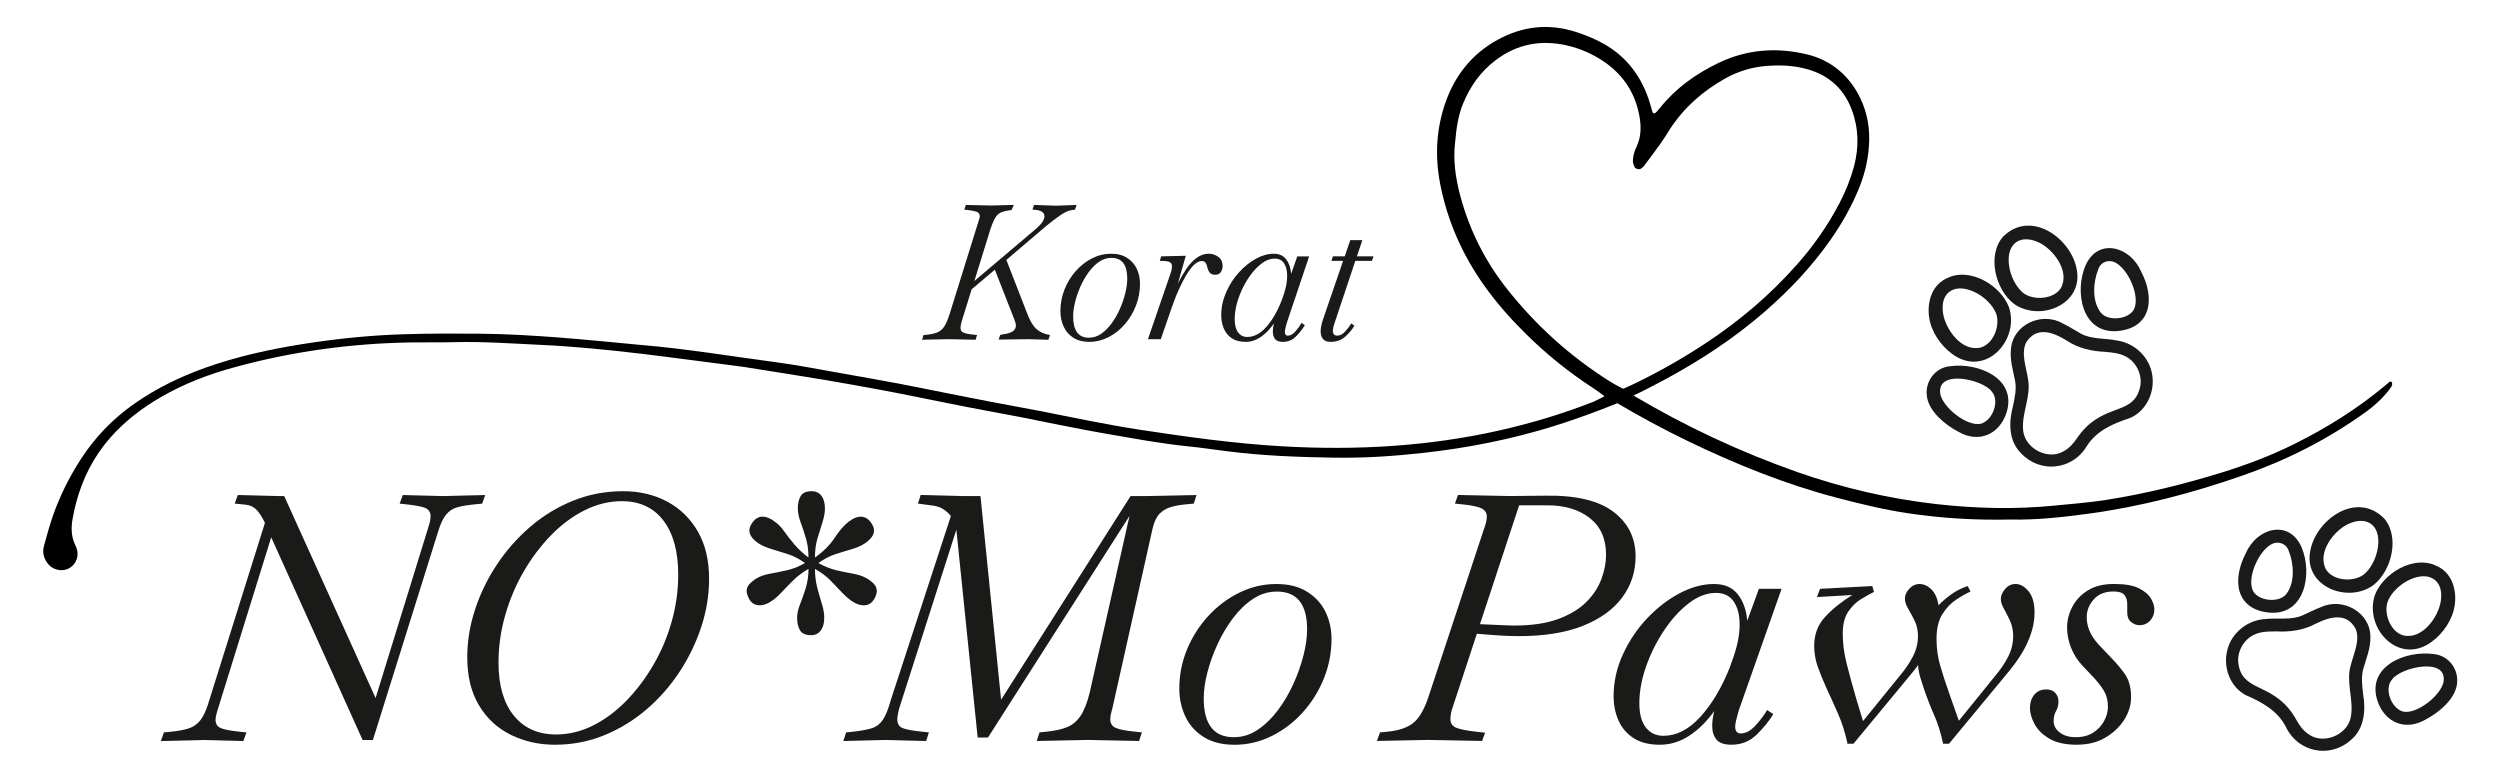
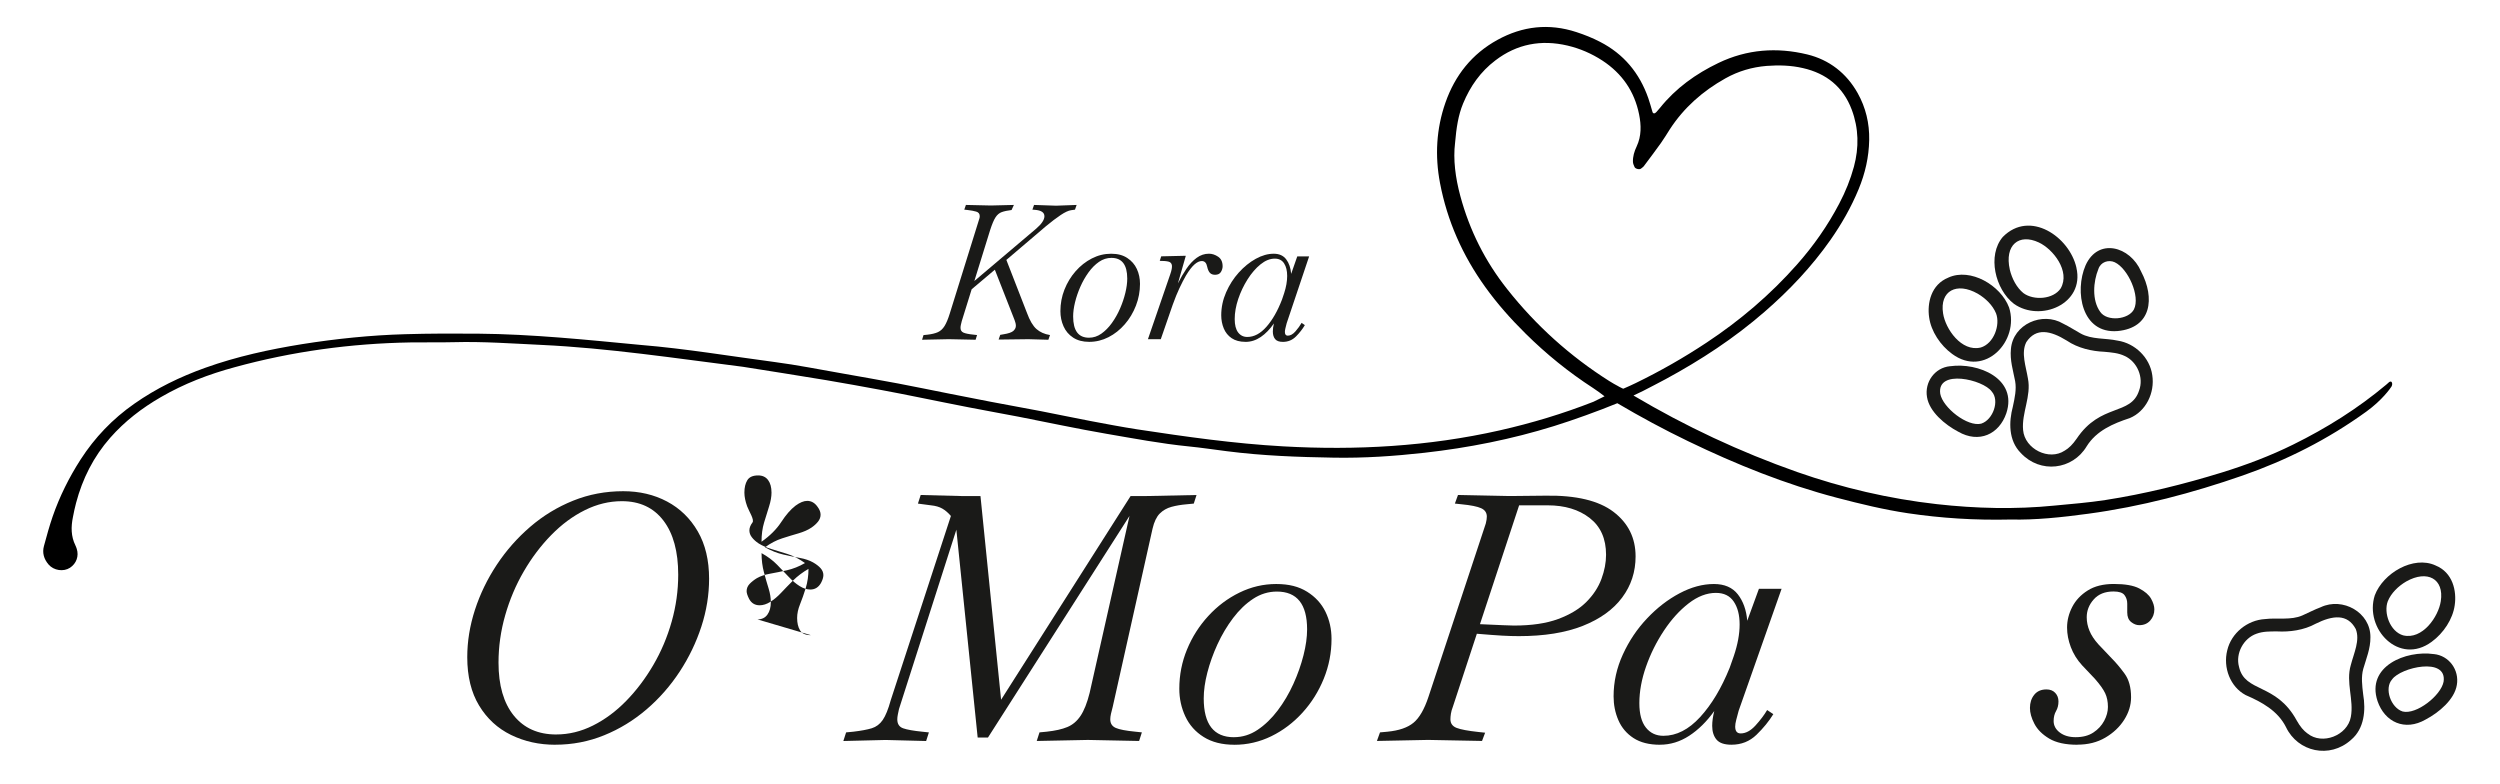
<svg xmlns="http://www.w3.org/2000/svg" id="Warstwa_1" data-name="Warstwa 1" viewBox="0 0 796.61 249.78">
  <defs>
    <style>
      .cls-1, .cls-2 {
        fill-rule: evenodd;
        stroke-width: 0px;
      }

      .cls-2 {
        fill: #1a1a18;
      }
    </style>
  </defs>
  <path class="cls-2" d="m641.39,129.54c-1.32,4.93-1.41,10.83,2.51,14.79,6.19,6.7,16.53,5.41,21.02-2.14,3.1-4.95,8.37-7.21,13.73-8.97,5.09-2.12,8.03-7.99,7.16-13.67-.78-5.61-5.51-10.17-11.04-11.01-3.9-.86-8.27-.31-11.78-2.27-1.84-1.01-3.62-2.2-5.59-3.15-6.62-3.92-15.97.18-16.63,8.07-.37,3.59.71,6.94,1.34,10.25.47,2.62-.12,5.3-.72,8.09h0Zm16.52,14.04c-4.99,3.35-12.73-.5-13.26-6.53-.52-5.44,2.66-10.83,1.54-16.43-.65-3.96-2.26-8.19-.51-11.62,3.09-4.66,7.71-3.66,12.87-.48,3.57,2.43,8.05,3.41,11.94,3.57,2.36.22,4.51.37,6.53,1.34,4,1.82,6.15,6.88,4.58,11.03-2.62,8.08-12.23,3.93-19.87,15.3-1.29,1.87-2.47,3.03-3.82,3.83Z" />
  <path class="cls-2" d="m674.74,105.49c10.87-1.01,11.97-10.53,7.51-18.97-3.47-8.05-13.71-10.87-17.7-1.96-3.57,8.24-1.28,21.87,10.19,20.93h0Zm-.87-21.91c4.19,1.96,8.21,10.81,6.09,15.02-1.74,3.3-8.59,3.92-10.73.78-2.71-3.72-2.22-9.68-.6-13.63.72-2.27,3.24-3.1,5.24-2.18Z" />
  <path class="cls-2" d="m621.38,116.69c-4.89.47-8.17,5.08-7.35,9.84.74,4.64,5.7,8.79,9.92,11.01,6.66,3.85,13.07.82,15.35-5.85,3.7-11.13-9.06-16.26-17.91-14.99h0Zm9.95,18.3c-4.41,1.13-12.3-5.13-13.08-9.52-1.16-7.97,13.69-4.53,16.4-.72,2.61,2.9.4,9.04-3.32,10.23Z" />
  <path class="cls-2" d="m661.64,85.3c-2.19-9.83-14.83-18.55-23.46-9.8-5.01,5.87-2.46,16.69,3.56,21.32,8.37,5.92,22.59.08,19.89-11.51h0Zm-11.98-8.04c4.56,2.13,10.09,9.16,6.97,14.63-2.37,3.52-8.61,3.93-11.89,1.5-2.16-1.75-3.65-4.64-4.32-7.44-1.79-7.94,2.96-11.65,9.24-8.69Z" />
  <path class="cls-2" d="m620.85,88.45c-5.56,2.22-6.81,8.19-6.14,12.69.61,4.43,3.58,8.9,7.32,11.63,10.41,7.72,21.56-4.16,18.15-14.79-2.66-7.08-12.3-12.74-19.33-9.54h0Zm10.26,22.29c-6.12,1.46-11.22-5.94-11.96-10.89-1.13-7.19,4.33-10.06,11.02-6.28,2.5,1.46,4.81,3.7,5.86,6.29,1.4,3.67-.68,9.66-4.93,10.89Z" />
  <path class="cls-1" d="m760.33,122.6c-9.02,7.56-18.96,13.8-29.59,19.04-7.31,3.62-14.93,6.49-22.72,8.91-12.18,3.75-24.51,6.82-37.15,8.78-5.37.83-10.77,1.25-16.18,1.77-12.53,1.25-25.08.94-37.57-.46-15.18-1.71-30.05-5.18-44.48-10.24-18.21-6.41-35.59-14.55-52.14-24.37l3.05-1.46c2.4-1.27,4.83-2.46,7.18-3.75,11.23-6.08,21.86-13.05,31.51-21.44,7.9-6.85,15.03-14.38,21.05-22.96,3.53-5.06,6.58-10.39,8.94-16.11,2.09-5.04,3.28-10.24,3.38-15.69.1-5.33-1.09-10.34-3.68-14.96-3.57-6.35-9.04-10.61-16.08-12.32-9.65-2.33-19.15-1.66-28.25,2.71-7.23,3.47-13.6,8.03-18.65,14.32-.36.44-.73.87-1.13,1.31-.52.6-1.08.6-1.27-.02-.44-1.48-.83-2.95-1.34-4.41-2.8-7.97-7.81-14.05-15.41-17.94-2.4-1.25-4.89-2.23-7.48-3.08-8.77-2.87-17.17-1.92-25.16,2.48-8.14,4.47-13.55,11.32-16.58,20-2.92,8.35-3.38,16.94-1.73,25.62,2.3,12.09,7.21,23.1,14.39,33.09,3.82,5.33,8.16,10.22,12.84,14.84,6.6,6.54,13.76,12.34,21.57,17.4.96.62,2.76,1.91,3.63,2.62l-3.51,1.73c-9.71,3.81-19.67,6.81-29.86,9.12-22.74,5.14-45.79,6.41-69.03,5.1-15.62-.87-31.11-3.08-46.57-5.43-4.95-.77-9.88-1.71-14.81-2.64-5.3-1-10.59-2.14-15.89-3.16-5.3-1.02-10.63-1.98-15.93-2.98-4.36-.83-8.73-1.69-13.07-2.56-5.49-1.08-10.96-2.23-16.46-3.27-5.89-1.1-11.78-2.14-17.67-3.18-7.23-1.25-14.43-2.71-21.7-3.66-14.16-1.87-28.25-4.25-42.52-5.43-17.29-1.64-34.58-3.45-51.98-3.6-7.73-.06-15.43-.06-23.16.17-11,.31-21.93,1.44-32.81,3.16-10.48,1.69-20.86,3.95-30.88,7.53-8.02,2.87-15.64,6.56-22.64,11.47-6.89,4.81-12.59,10.76-17.12,17.79-3.65,5.68-6.66,11.72-8.88,18.11-1.06,3.08-1.92,6.24-2.78,9.41-.61,2.18-.02,4.18,1.46,5.91,1.67,1.94,4.76,2.39,6.83,1.04,2.05-1.33,2.9-3.75,2.15-6.04-.13-.38-.25-.75-.42-1.08-1.44-2.91-1.42-5.95-.79-9.03.29-1.5.6-3.02,1-4.5,2.05-7.74,5.55-14.71,10.88-20.77,4.64-5.27,10.11-9.47,16.16-12.96,7.39-4.29,15.31-7.31,23.53-9.53,18.33-5.02,37-7.57,56.01-7.89,4.64-.08,9.27.04,13.91-.08,9.27-.25,18.52.44,27.77.87,21.45,1.02,42.64,4.25,63.9,6.93.19.02.38.06.56.08,8.77,1.39,17.54,2.77,26.29,4.22,5.91.98,11.78,2.08,17.67,3.16,3.99.73,7.96,1.54,11.92,2.33,5.3,1.06,10.59,2.16,15.89,3.18,5.3,1.04,10.63,1.98,15.93,3,9.27,1.81,18.52,3.81,27.84,5.41,8.75,1.5,17.48,3.16,26.33,4.04,4.05.4,8.06,1.02,12.07,1.52,11.34,1.46,22.72,1.87,34.1,2.06,9.65.17,19.27-.48,28.88-1.56,14.03-1.58,27.81-4.31,41.3-8.51,5.97-1.85,14.3-4.85,20.17-7.28,7.37,4.35,14.89,8.41,22.61,12.13,15.27,7.37,30.93,13.69,47.36,18,7.48,1.96,14.99,3.79,22.64,4.93,10.55,1.56,21.17,2.27,32.79,2,7.68.19,16.22-.69,24.7-1.85,16.79-2.27,33.13-6.59,49.16-12.17,14-4.88,27.13-11.5,39.38-20.35,5.11-3.69,7.71-7.47,8.04-8,.02-.04,0,0,.12-.27.2-.44.13-1.16-.26-1.3-.25-.09-.59.08-.85.37m-245.27,1.16c-1-.54-2.03-1.1-3.01-1.73-12.49-7.91-23.33-17.67-32.49-29.26-7.04-8.87-12.01-18.77-14.95-29.7-1.57-5.81-2.32-11.68-1.67-16.92.42-4.79,1-8.78,2.57-12.57,2.26-5.45,5.55-10.13,10.28-13.71,6.87-5.24,14.57-6.68,22.97-4.72,3.99.94,7.68,2.54,11.11,4.77,6.29,4.12,10.23,9.82,11.71,17.17.69,3.43.77,6.89-.77,10.18-.75,1.58-1.27,3.23-1.19,5,.04.54.29,1.1.52,1.6.27.58,1.57.87,2.02.5.29-.25.65-.44.88-.73,1.84-2.46,3.69-4.91,5.49-7.43,1-1.39,1.88-2.89,2.82-4.35,4.51-6.95,10.52-12.22,17.71-16.25,4.11-2.31,8.52-3.6,13.17-3.98,3.86-.29,7.73-.19,11.53.69,7.5,1.69,12.86,6.02,15.58,13.26,2.23,5.97,2.34,12.05.69,18.17-1.11,4.08-2.69,7.99-4.68,11.76-3.68,7.03-8.21,13.49-13.47,19.42-8.46,9.57-18.13,17.81-28.8,24.87-7.25,4.81-14.76,9.09-22.6,12.9-.87.42-3.05,1.44-3.94,1.79,0,0-.56-.19-1.48-.71Z" />
  <path class="cls-2" d="m753.01,221.26c.86,5.03.4,10.91-3.87,14.5-6.78,6.1-16.96,3.86-20.73-4.08-2.63-5.22-7.67-7.95-12.85-10.2-4.87-2.59-7.26-8.7-5.86-14.27,1.3-5.51,6.43-9.62,12.01-9.94,3.97-.49,8.27.45,11.94-1.17,1.92-.84,3.81-1.86,5.86-2.62,6.96-3.29,15.88,1.65,15.81,9.57.04,3.61-1.35,6.85-2.28,10.08-.71,2.56-.37,5.29-.03,8.12h0Zm-17.74,12.45c4.66,3.8,12.73.68,13.81-5.27,1.02-5.37-1.64-11.03-.02-16.5,1.01-3.89,3.01-7.95,1.58-11.52-2.64-4.92-7.34-4.36-12.77-1.67-3.78,2.09-8.33,2.65-12.22,2.45-2.37,0-4.52-.04-6.62.73-4.15,1.44-6.76,6.29-5.58,10.56,1.86,8.29,11.81,5.04,18.37,17.07,1.11,1.98,2.18,3.24,3.45,4.17Z" />
-   <path class="cls-2" d="m723.15,195.21c-10.87-1-11.97-10.53-7.51-18.97,3.47-8.05,13.71-10.87,17.7-1.96,3.57,8.24,1.28,21.87-10.19,20.93h0Zm.87-21.91c-4.19,1.96-8.21,10.81-6.09,15.02,1.74,3.3,8.59,3.92,10.73.78,2.71-3.72,2.22-9.68.6-13.63-.72-2.27-3.24-3.1-5.24-2.18Z" />
  <path class="cls-2" d="m775.51,208.41c4.89.48,8.17,5.08,7.35,9.84-.74,4.64-5.7,8.79-9.92,11.01-6.66,3.85-13.07.82-15.35-5.85-3.7-11.13,9.06-16.26,17.91-14.99h0Zm-9.95,18.3c4.41,1.13,12.3-5.13,13.08-9.52,1.16-7.97-13.69-4.53-16.4-.72-2.61,2.9-.4,9.04,3.32,10.23Z" />
-   <path class="cls-2" d="m736.25,175.02c2.19-9.83,14.83-18.55,23.46-9.8,5.01,5.87,2.46,16.69-3.56,21.32-8.37,5.92-22.59.08-19.89-11.51h0Zm11.98-8.04c-4.56,2.13-10.09,9.16-6.97,14.63,2.37,3.52,8.61,3.93,11.89,1.5,2.16-1.75,3.65-4.64,4.32-7.44,1.79-7.94-2.96-11.64-9.24-8.69Z" />
  <path class="cls-2" d="m776.04,180.17c5.56,2.22,6.81,8.19,6.14,12.69-.61,4.43-3.58,8.9-7.32,11.63-10.41,7.72-21.56-4.16-18.15-14.79,2.66-7.08,12.3-12.74,19.33-9.54h0Zm-10.26,22.29c6.12,1.46,11.22-5.94,11.96-10.89,1.13-7.19-4.33-10.06-11.02-6.28-2.5,1.46-4.81,3.7-5.86,6.29-1.4,3.67.68,9.66,4.93,10.89Z" />
-   <path class="cls-2" d="m51.26,236.11l.98-2.74,2.3-.22c2.26-.22,4.12-.57,5.58-1.04,1.46-.47,2.66-1.3,3.61-2.46.95-1.17,1.79-2.88,2.52-5.14l18.17-57.91c-.88-1.82-1.77-3.21-2.68-4.16-.91-.95-2.1-1.5-3.56-1.64l-3.39-.33.99-2.74,12.81.33h1.97l29.12,64.37,16.97-54.95c.22-.66.36-1.24.44-1.75.07-.51.11-.99.11-1.42-.07-1.24-.69-2.08-1.86-2.52-1.17-.44-3.14-.8-5.91-1.09l-2.08-.22.99-2.74,12.81.33,13.46-.33-.98,2.74-2.3.22c-2.26.22-4.12.53-5.58.93-1.46.4-2.66,1.19-3.61,2.35-.95,1.17-1.79,2.96-2.52,5.36l-20.8,66.45h-3.28l-29.12-64.58-17.3,55.72c-.29.95-.44,1.82-.44,2.63.07,1.24.69,2.08,1.86,2.52,1.17.44,3.14.8,5.91,1.09l2.08.22-.99,2.74-12.81-.33-13.46.33Z" />
  <path class="cls-2" d="m176.92,237.31c-5.11,0-9.8-1.04-14.07-3.12-4.27-2.08-7.66-5.2-10.18-9.36-2.52-4.16-3.78-9.3-3.78-15.43,0-5.04.82-10.07,2.46-15.11,1.64-5.04,3.96-9.82,6.95-14.34,2.99-4.52,6.55-8.56,10.67-12.1,4.12-3.54,8.68-6.31,13.68-8.32,5-2.01,10.31-3.01,15.93-3.01,5.18,0,9.83,1.09,13.96,3.28,4.12,2.19,7.39,5.36,9.8,9.52,2.41,4.16,3.61,9.2,3.61,15.11,0,5.11-.82,10.18-2.46,15.22-1.64,5.04-3.94,9.82-6.9,14.34-2.96,4.52-6.48,8.54-10.56,12.04-4.09,3.5-8.59,6.26-13.52,8.26-4.93,2.01-10.13,3.01-15.6,3.01h0Zm.33-3.28c4.01,0,7.92-.95,11.71-2.85,3.79-1.9,7.32-4.51,10.56-7.83,3.25-3.32,6.13-7.13,8.65-11.44,2.52-4.31,4.47-8.92,5.86-13.85,1.39-4.93,2.08-9.91,2.08-14.94,0-7.37-1.57-13.12-4.71-17.24-3.14-4.12-7.55-6.18-13.25-6.18-4.01,0-7.94.95-11.77,2.85-3.83,1.9-7.41,4.54-10.73,7.94-3.32,3.39-6.24,7.26-8.76,11.6-2.52,4.34-4.49,8.99-5.91,13.96-1.42,4.96-2.13,10-2.13,15.11,0,7.22,1.62,12.84,4.87,16.86,3.25,4.01,7.75,6.02,13.52,6.02Z" />
-   <path class="cls-2" d="m258.38,202.39c-1.68,0-2.83-.51-3.45-1.53-.62-1.02-.93-2.34-.93-3.94,0-1.39.31-2.85.93-4.38.62-1.53,1.22-3.25,1.81-5.14.58-1.9.88-3.94.88-6.13-1.9,1.09-3.54,2.34-4.93,3.72-1.39,1.39-2.65,2.68-3.78,3.89-1.13,1.2-2.28,2.17-3.45,2.9-1.17.73-2.3,1.09-3.39,1.09-1.53,0-2.66-.69-3.39-2.08-.51-1.02-.77-1.82-.77-2.41,0-.88.31-1.64.93-2.3.62-.66,1.4-1.28,2.35-1.86,1.17-.66,2.57-1.13,4.21-1.42,1.64-.29,3.43-.66,5.36-1.09,1.93-.44,3.85-1.2,5.75-2.3-1.82-1.31-3.65-2.26-5.47-2.85-1.82-.58-3.54-1.11-5.14-1.59-1.61-.47-2.99-1.08-4.16-1.81-.88-.58-1.59-1.22-2.13-1.92-.55-.69-.82-1.44-.82-2.24s.33-1.64.99-2.52c.88-1.24,1.97-1.86,3.28-1.86,1.09,0,2.34.51,3.72,1.53,1.09.73,2.12,1.77,3.07,3.12.95,1.35,2.04,2.76,3.28,4.21,1.24,1.46,2.74,2.85,4.49,4.16,0-2.26-.27-4.31-.82-6.13s-1.11-3.54-1.7-5.14c-.58-1.61-.88-3.07-.88-4.38,0-1.61.31-2.92.93-3.94.62-1.02,1.77-1.53,3.45-1.53,1.39,0,2.44.49,3.17,1.48.73.98,1.09,2.32,1.09,4,0,1.31-.26,2.77-.77,4.38-.51,1.61-1.04,3.32-1.59,5.14-.55,1.82-.82,3.87-.82,6.13,2.7-1.9,4.8-4,6.29-6.29,1.5-2.3,3.01-4.03,4.54-5.2,1.39-1.02,2.63-1.53,3.72-1.53,1.31,0,2.41.62,3.28,1.86.66.88.99,1.72.99,2.52s-.27,1.55-.82,2.24c-.55.69-1.26,1.33-2.13,1.92-1.09.73-2.46,1.33-4.1,1.81-1.64.47-3.38,1-5.2,1.59-1.82.58-3.65,1.53-5.47,2.85,1.97,1.09,3.9,1.86,5.8,2.3,1.9.44,3.67.8,5.31,1.09,1.64.29,3.05.77,4.21,1.42,1.02.58,1.82,1.2,2.41,1.86.58.66.88,1.39.88,2.19,0,.73-.26,1.57-.77,2.52-.8,1.39-1.93,2.08-3.39,2.08-1.09,0-2.23-.36-3.39-1.09-1.17-.73-2.32-1.7-3.45-2.9-1.13-1.2-2.37-2.5-3.72-3.89-1.35-1.39-3.01-2.63-4.98-3.72,0,2.19.26,4.23.77,6.13.51,1.9,1,3.61,1.48,5.14.47,1.53.71,2.99.71,4.38,0,1.61-.36,2.92-1.09,3.94-.73,1.02-1.79,1.53-3.17,1.53Z" />
+   <path class="cls-2" d="m258.38,202.39c-1.68,0-2.83-.51-3.45-1.53-.62-1.02-.93-2.34-.93-3.94,0-1.39.31-2.85.93-4.38.62-1.53,1.22-3.25,1.81-5.14.58-1.9.88-3.94.88-6.13-1.9,1.09-3.54,2.34-4.93,3.72-1.39,1.39-2.65,2.68-3.78,3.89-1.13,1.2-2.28,2.17-3.45,2.9-1.17.73-2.3,1.09-3.39,1.09-1.53,0-2.66-.69-3.39-2.08-.51-1.02-.77-1.82-.77-2.41,0-.88.31-1.64.93-2.3.62-.66,1.4-1.28,2.35-1.86,1.17-.66,2.57-1.13,4.21-1.42,1.64-.29,3.43-.66,5.36-1.09,1.93-.44,3.85-1.2,5.75-2.3-1.82-1.31-3.65-2.26-5.47-2.85-1.82-.58-3.54-1.11-5.14-1.59-1.61-.47-2.99-1.08-4.16-1.81-.88-.58-1.59-1.22-2.13-1.92-.55-.69-.82-1.44-.82-2.24s.33-1.64.99-2.52s-1.11-3.54-1.7-5.14c-.58-1.61-.88-3.07-.88-4.38,0-1.61.31-2.92.93-3.94.62-1.02,1.77-1.53,3.45-1.53,1.39,0,2.44.49,3.17,1.48.73.98,1.09,2.32,1.09,4,0,1.31-.26,2.77-.77,4.38-.51,1.61-1.04,3.32-1.59,5.14-.55,1.82-.82,3.87-.82,6.13,2.7-1.9,4.8-4,6.29-6.29,1.5-2.3,3.01-4.03,4.54-5.2,1.39-1.02,2.63-1.53,3.72-1.53,1.31,0,2.41.62,3.28,1.86.66.88.99,1.72.99,2.52s-.27,1.55-.82,2.24c-.55.69-1.26,1.33-2.13,1.92-1.09.73-2.46,1.33-4.1,1.81-1.64.47-3.38,1-5.2,1.59-1.82.58-3.65,1.53-5.47,2.85,1.97,1.09,3.9,1.86,5.8,2.3,1.9.44,3.67.8,5.31,1.09,1.64.29,3.05.77,4.21,1.42,1.02.58,1.82,1.2,2.41,1.86.58.66.88,1.39.88,2.19,0,.73-.26,1.57-.77,2.52-.8,1.39-1.93,2.08-3.39,2.08-1.09,0-2.23-.36-3.39-1.09-1.17-.73-2.32-1.7-3.45-2.9-1.13-1.2-2.37-2.5-3.72-3.89-1.35-1.39-3.01-2.63-4.98-3.72,0,2.19.26,4.23.77,6.13.51,1.9,1,3.61,1.48,5.14.47,1.53.71,2.99.71,4.38,0,1.61-.36,2.92-1.09,3.94-.73,1.02-1.79,1.53-3.17,1.53Z" />
  <path class="cls-2" d="m268.73,236.11l.88-2.74,2.3-.22c2.48-.29,4.43-.66,5.86-1.09,1.42-.44,2.59-1.31,3.5-2.63s1.77-3.43,2.57-6.35l19.16-58.67c-.88-1.02-1.79-1.81-2.74-2.35-.95-.55-2.15-.89-3.61-1.04l-4.16-.55.88-2.74,12.92.33h6.13l6.57,64.91,41.27-64.91h5.14l15.87-.33-.88,2.74-2.3.22c-1.75.15-3.36.42-4.82.82-1.46.4-2.7,1.11-3.72,2.13s-1.79,2.63-2.3,4.82l-12.7,56.81c-.22.8-.4,1.53-.55,2.19s-.22,1.24-.22,1.75c0,1.31.58,2.23,1.75,2.74,1.17.51,3.25.91,6.24,1.2l2.08.22-.88,2.74-16.31-.33-16.31.33.88-2.74,2.3-.22c2.7-.29,4.89-.78,6.57-1.48,1.68-.69,3.08-1.88,4.21-3.56,1.13-1.68,2.1-4.12,2.9-7.33l12.7-56.37-45.1,70.61h-3.28l-6.79-66.23-18.28,57.14c-.15.66-.27,1.26-.38,1.81-.11.55-.16,1.04-.16,1.48,0,1.46.62,2.41,1.86,2.85,1.24.44,3.28.8,6.13,1.09l2.08.22-.88,2.74-12.92-.33-13.46.33Z" />
  <path class="cls-2" d="m393.3,237.31c-3.87,0-7.12-.82-9.74-2.46-2.63-1.64-4.58-3.83-5.86-6.57-1.28-2.74-1.92-5.67-1.92-8.81,0-4.38.82-8.56,2.46-12.53,1.64-3.98,3.9-7.53,6.79-10.67,2.88-3.14,6.18-5.62,9.91-7.44,3.72-1.82,7.63-2.74,11.71-2.74s7.22.82,9.85,2.46c2.63,1.64,4.58,3.78,5.86,6.4,1.28,2.63,1.92,5.51,1.92,8.65,0,4.38-.82,8.59-2.46,12.64-1.64,4.05-3.9,7.66-6.79,10.84-2.88,3.17-6.18,5.67-9.91,7.5-3.72,1.82-7.66,2.74-11.82,2.74h0Zm-.11-2.41c2.7,0,5.22-.78,7.55-2.35,2.34-1.57,4.47-3.63,6.4-6.18,1.93-2.55,3.59-5.36,4.98-8.43,1.39-3.06,2.46-6.11,3.23-9.14.77-3.03,1.15-5.78,1.15-8.26,0-8.03-3.21-12.04-9.63-12.04-2.7,0-5.22.77-7.55,2.3-2.34,1.53-4.47,3.58-6.4,6.13-1.93,2.55-3.59,5.35-4.98,8.37-1.39,3.03-2.46,6.04-3.23,9.03-.77,2.99-1.15,5.73-1.15,8.21,0,8.25,3.21,12.37,9.63,12.37Z" />
  <path class="cls-2" d="m438.74,236.11l.99-2.74,2.41-.22c3.65-.36,6.4-1.31,8.26-2.85,1.86-1.53,3.45-4.27,4.76-8.21l18.28-55.28c.22-.88.33-1.61.33-2.19,0-1.24-.6-2.13-1.81-2.68-1.2-.55-3.3-.97-6.29-1.26l-2.08-.22.99-2.74,16.09.33h1.2l10.62-.11c9.71-.15,16.91,1.57,21.62,5.14,4.71,3.58,7.06,8.32,7.06,14.23,0,4.89-1.42,9.25-4.27,13.08-2.85,3.83-7.02,6.84-12.53,9.03s-12.31,3.28-20.42,3.28c-1.61,0-3.38-.05-5.31-.16-1.93-.11-4.62-.31-8.05-.6l-7.66,23.32c-.29.73-.49,1.44-.6,2.13-.11.69-.16,1.3-.16,1.81,0,1.31.66,2.23,1.97,2.74s3.65.95,7.01,1.31l2.08.22-.99,2.63-17.19-.33-16.31.33h0Zm45.32-75.09l-12.48,37.87c3.36.15,5.84.26,7.44.33,1.61.07,2.74.11,3.39.11,5.62,0,10.31-.69,14.07-2.08,3.76-1.39,6.75-3.19,8.98-5.42,2.23-2.23,3.83-4.67,4.82-7.33.99-2.66,1.48-5.24,1.48-7.72,0-5.11-1.73-9.01-5.2-11.71-3.47-2.7-7.94-4.05-13.41-4.05h-9.09Z" />
  <path class="cls-2" d="m528.94,237.31c-3.43,0-6.24-.71-8.43-2.13-2.19-1.42-3.79-3.32-4.82-5.69s-1.53-4.91-1.53-7.61c0-4.6.99-9.05,2.96-13.35,1.97-4.31,4.54-8.14,7.72-11.49,3.17-3.36,6.62-6.02,10.34-7.99,3.72-1.97,7.37-2.96,10.95-2.96,3.36,0,5.89,1.09,7.61,3.28,1.71,2.19,2.72,5,3.01,8.43l3.72-10.18h7.22l-13.68,38.86c-.29,1.09-.55,2.06-.77,2.9-.22.84-.33,1.55-.33,2.13,0,1.46.58,2.19,1.75,2.19,1.61,0,3.17-.84,4.71-2.52,1.53-1.68,2.77-3.32,3.72-4.93l1.97,1.31c-1.39,2.26-3.17,4.45-5.36,6.57-2.19,2.12-4.85,3.17-7.99,3.17-2.26,0-3.85-.55-4.76-1.64-.91-1.09-1.37-2.55-1.37-4.38,0-1.39.22-2.96.66-4.71-2.41,3.36-5.07,5.98-7.99,7.88-2.92,1.9-6.02,2.85-9.3,2.85h0Zm1.09-2.85c4.16,0,8.06-1.99,11.71-5.97s6.79-9.21,9.41-15.71l1.31-3.72c1.24-3.65,1.86-7.01,1.86-10.07s-.62-5.42-1.86-7.28c-1.24-1.86-3.14-2.79-5.69-2.79-2.92,0-5.82,1.11-8.7,3.34-2.88,2.23-5.51,5.13-7.88,8.7-2.37,3.58-4.27,7.39-5.69,11.44-1.42,4.05-2.13,7.94-2.13,11.66,0,3.43.69,6.02,2.08,7.77,1.39,1.75,3.25,2.63,5.58,2.63Z" />
-   <path class="cls-2" d="m588.7,236.98c-.73-3.43-1.71-6.57-2.96-9.41-1.24-2.85-2.44-5.51-3.61-7.99-1.09-2.41-2.04-4.73-2.85-6.95-.8-2.23-1.2-4.51-1.2-6.84,0-3.65,1.17-6.73,3.5-9.25,2.34-2.52,5.22-4.83,8.65-6.95l-11.27.66.99-2.63,16.64-.88.55,1.86c-1.17.58-2.54,1.35-4.11,2.3-1.57.95-2.94,2.28-4.1,4-1.17,1.71-1.75,4.07-1.75,7.06s.4,6.09,1.2,9.3c.8,3.21,1.82,6.97,3.07,11.28l2.19,7.22,11.82-14.56c1.61-1.9,2.96-3.89,4.05-5.97,1.09-2.08,1.64-4.25,1.64-6.51,0-1.82-.35-3.45-1.04-4.87-.69-1.42-1.39-2.72-2.08-3.89-.69-1.17-1.04-2.23-1.04-3.17,0-1.17.47-2.24,1.42-3.23.95-.99,2.01-1.48,3.17-1.48,1.39,0,2.66.57,3.83,1.7,1.17,1.13,1.93,2.83,2.3,5.09,1.17-1.24,2.55-2.43,4.16-3.56,1.61-1.13,3.32-1.99,5.14-2.57l.88,1.75c-1.31.58-2.83,1.44-4.54,2.57-1.71,1.13-3.19,2.68-4.43,4.65-1.24,1.97-1.86,4.6-1.86,7.88,0,2.92.38,5.73,1.15,8.43.77,2.7,1.92,6.2,3.45,10.51l2.52,7.12,11.71-14.45c1.61-1.9,2.94-3.89,4-5.97s1.59-4.25,1.59-6.51c0-1.82-.33-3.45-.98-4.87-.66-1.42-1.31-2.72-1.97-3.89-.66-1.17-.98-2.19-.98-3.06,0-1.09.46-2.17,1.37-3.23.91-1.06,2.03-1.59,3.34-1.59,1.46,0,2.83.77,4.11,2.3,1.28,1.53,1.92,3.79,1.92,6.79s-.69,5.98-2.08,9.2c-1.39,3.21-3.65,6.68-6.79,10.4l-18.39,22.22h-1.86c-.73-3.43-1.68-6.46-2.85-9.09-1.17-2.63-2.3-5.55-3.39-8.76-.29-.95-.62-1.99-.99-3.12-.36-1.13-.62-2.5-.77-4.1-.66.95-1.39,1.9-2.19,2.85l-18.39,22.22h-1.86Z" />
  <path class="cls-2" d="m661.94,237.31c-3.79,0-6.79-.66-8.98-1.97-2.19-1.31-3.76-2.88-4.71-4.71-.95-1.82-1.42-3.5-1.42-5.04,0-1.68.46-3.08,1.37-4.21.91-1.13,2.21-1.7,3.89-1.7,1.17,0,2.1.36,2.79,1.09.69.73,1.04,1.64,1.04,2.74,0,1.17-.26,2.19-.77,3.07-.51.88-.77,1.93-.77,3.17,0,1.46.66,2.68,1.97,3.67,1.31.99,2.99,1.48,5.04,1.48,2.26,0,4.14-.49,5.64-1.48,1.5-.98,2.65-2.23,3.45-3.72.8-1.5,1.2-2.97,1.2-4.43,0-1.68-.29-3.14-.88-4.38-.58-1.24-1.68-2.77-3.28-4.6l-4.05-4.27c-1.61-1.75-2.81-3.69-3.61-5.8-.8-2.12-1.2-4.2-1.2-6.24,0-2.26.55-4.45,1.64-6.57,1.09-2.12,2.74-3.87,4.93-5.25,2.19-1.39,4.96-2.08,8.32-2.08,3.58,0,6.28.47,8.1,1.42,1.82.95,3.08,2.04,3.78,3.28.69,1.24,1.04,2.37,1.04,3.39,0,1.39-.44,2.57-1.31,3.56-.88.99-2.04,1.48-3.5,1.48-.88,0-1.73-.33-2.57-.99-.84-.66-1.26-1.68-1.26-3.07v-2.79c0-1.06-.29-1.97-.88-2.74-.58-.77-1.75-1.15-3.5-1.15-2.7,0-4.8.84-6.29,2.52-1.5,1.68-2.24,3.58-2.24,5.69,0,1.46.29,2.9.88,4.32.58,1.42,1.53,2.86,2.85,4.32l4.16,4.38c1.39,1.39,2.77,3.03,4.16,4.93,1.39,1.9,2.08,4.42,2.08,7.55,0,2.48-.73,4.87-2.19,7.17-1.46,2.3-3.47,4.2-6.02,5.69-2.55,1.5-5.51,2.24-8.87,2.24Z" />
  <path class="cls-2" d="m293.81,108.27l.46-1.5,1.2-.12c1.41-.16,2.54-.43,3.38-.81.84-.38,1.55-1.03,2.12-1.95s1.13-2.24,1.66-3.96l9.33-29.95c.15-.36.23-.72.23-1.08,0-.76-.37-1.25-1.12-1.47s-1.65-.39-2.72-.51l-1.09-.12.52-1.5,7.96.18,7.33-.18-.74,1.62c-1.3.16-2.34.38-3.12.66-.78.28-1.44.83-1.98,1.65s-1.11,2.17-1.72,4.05l-5.04,16.26,19.7-16.68c1.76-1.52,2.63-2.84,2.63-3.96,0-1.2-1.01-1.88-3.03-2.04l-.8-.06.52-1.5,7.04.24,6.53-.24-.52,1.5-1.26.18c-.84.12-1.94.63-3.29,1.53s-2.95,2.11-4.78,3.63l-12.54,10.68,6.58,16.92c.88,2.4,1.88,4.1,3.01,5.1,1.13,1,2.57,1.64,4.32,1.92l-.52,1.5-6.36-.18-9.5.12.52-1.5,1.03-.18c1.56-.24,2.61-.6,3.15-1.08.53-.48.8-1.02.8-1.62,0-.28-.04-.57-.11-.87-.08-.3-.17-.61-.29-.93l-6.3-16.08-7.39,6.24-3.15,10.14c-.11.44-.21.84-.29,1.2-.08.36-.11.68-.11.96,0,.72.31,1.22.92,1.5.61.28,1.7.5,3.26.66l1.09.12-.46,1.5-8.53-.18-8.53.18Z" />
  <path class="cls-2" d="m347.05,108.93c-2.02,0-3.72-.45-5.1-1.35-1.37-.9-2.4-2.1-3.06-3.6-.67-1.5-1-3.11-1-4.83,0-2.4.43-4.69,1.29-6.87.86-2.18,2.04-4.13,3.55-5.85,1.51-1.72,3.23-3.08,5.18-4.08,1.95-1,3.99-1.5,6.13-1.5s3.78.45,5.15,1.35c1.37.9,2.4,2.07,3.06,3.51.67,1.44,1,3.02,1,4.74,0,2.4-.43,4.71-1.29,6.93-.86,2.22-2.04,4.2-3.55,5.94-1.51,1.74-3.23,3.11-5.18,4.11-1.95,1-4.01,1.5-6.18,1.5h0Zm-.06-1.32c1.41,0,2.73-.43,3.95-1.29,1.22-.86,2.34-1.99,3.35-3.39,1.01-1.4,1.88-2.94,2.61-4.62.73-1.68,1.29-3.35,1.69-5.01.4-1.66.6-3.17.6-4.53,0-4.4-1.68-6.6-5.04-6.6-1.41,0-2.73.42-3.95,1.26-1.22.84-2.34,1.96-3.35,3.36-1.01,1.4-1.88,2.93-2.61,4.59-.73,1.66-1.29,3.31-1.69,4.95-.4,1.64-.6,3.14-.6,4.5,0,4.52,1.68,6.78,5.04,6.78Z" />
  <path class="cls-2" d="m365.78,108.09l7.1-20.65c.46-1.32.64-2.29.54-2.91-.1-.62-.46-1.01-1.09-1.17-.63-.16-1.56-.24-2.78-.24l.46-1.44,7.84-.18-2.52,8.82c.84-1.68,1.75-3.24,2.72-4.68.97-1.44,2.06-2.6,3.26-3.48,1.2-.88,2.51-1.32,3.92-1.32.99,0,1.97.32,2.92.96.95.64,1.43,1.66,1.43,3.06,0,.6-.18,1.2-.54,1.8-.36.6-.98.9-1.86.9-.73,0-1.28-.21-1.66-.63-.38-.42-.67-1.07-.86-1.95-.23-1.2-.8-1.8-1.72-1.8-.73,0-1.5.36-2.32,1.08-.82.72-1.73,1.9-2.72,3.54-.65,1.12-1.34,2.45-2.06,3.99-.73,1.54-1.45,3.33-2.18,5.37l-3.78,10.92h-4.12Z" />
  <path class="cls-2" d="m396.87,108.93c-1.79,0-3.26-.39-4.41-1.17-1.15-.78-1.98-1.82-2.52-3.12-.53-1.3-.8-2.69-.8-4.17,0-2.52.52-4.96,1.55-7.32,1.03-2.36,2.38-4.46,4.04-6.3,1.66-1.84,3.46-3.3,5.41-4.38,1.95-1.08,3.86-1.62,5.73-1.62,1.76,0,3.08.6,3.98,1.8.9,1.2,1.42,2.74,1.57,4.62l1.95-5.58h3.78l-7.16,21.31c-.15.6-.29,1.13-.4,1.59-.11.46-.17.85-.17,1.17,0,.8.31,1.2.92,1.2.84,0,1.66-.46,2.46-1.38.8-.92,1.45-1.82,1.95-2.7l1.03.72c-.73,1.24-1.66,2.44-2.81,3.6-1.15,1.16-2.54,1.74-4.18,1.74-1.18,0-2.01-.3-2.49-.9s-.72-1.4-.72-2.4c0-.76.11-1.62.34-2.58-1.26,1.84-2.65,3.28-4.18,4.32-1.53,1.04-3.15,1.56-4.87,1.56h0Zm.57-1.56c2.18,0,4.22-1.09,6.13-3.27,1.91-2.18,3.55-5.05,4.92-8.61l.69-2.04c.65-2,.97-3.84.97-5.52s-.32-2.97-.97-3.99c-.65-1.02-1.64-1.53-2.98-1.53-1.53,0-3.04.61-4.55,1.83-1.51,1.22-2.88,2.81-4.12,4.77-1.24,1.96-2.23,4.05-2.98,6.27-.74,2.22-1.12,4.35-1.12,6.39,0,1.88.36,3.3,1.09,4.26.73.96,1.7,1.44,2.92,1.44Z" />
-   <path class="cls-2" d="m423.95,108.93c-1.11,0-1.91-.31-2.4-.93-.5-.62-.74-1.43-.74-2.43,0-.56.08-1.19.23-1.89.15-.7.36-1.43.63-2.19l6.3-18.37h-3.72l.46-1.44h3.78l1.77-5.16h3.84l-1.72,5.16h5.27l-.46,1.44h-5.32l-6.7,20.05c-.31.96-.46,1.68-.46,2.16,0,1.08.46,1.62,1.37,1.62s1.72-.43,2.52-1.29,1.45-1.73,1.95-2.61l1.03.72c-.73,1.24-1.71,2.41-2.95,3.51-1.24,1.1-2.8,1.65-4.67,1.65Z" />
</svg>